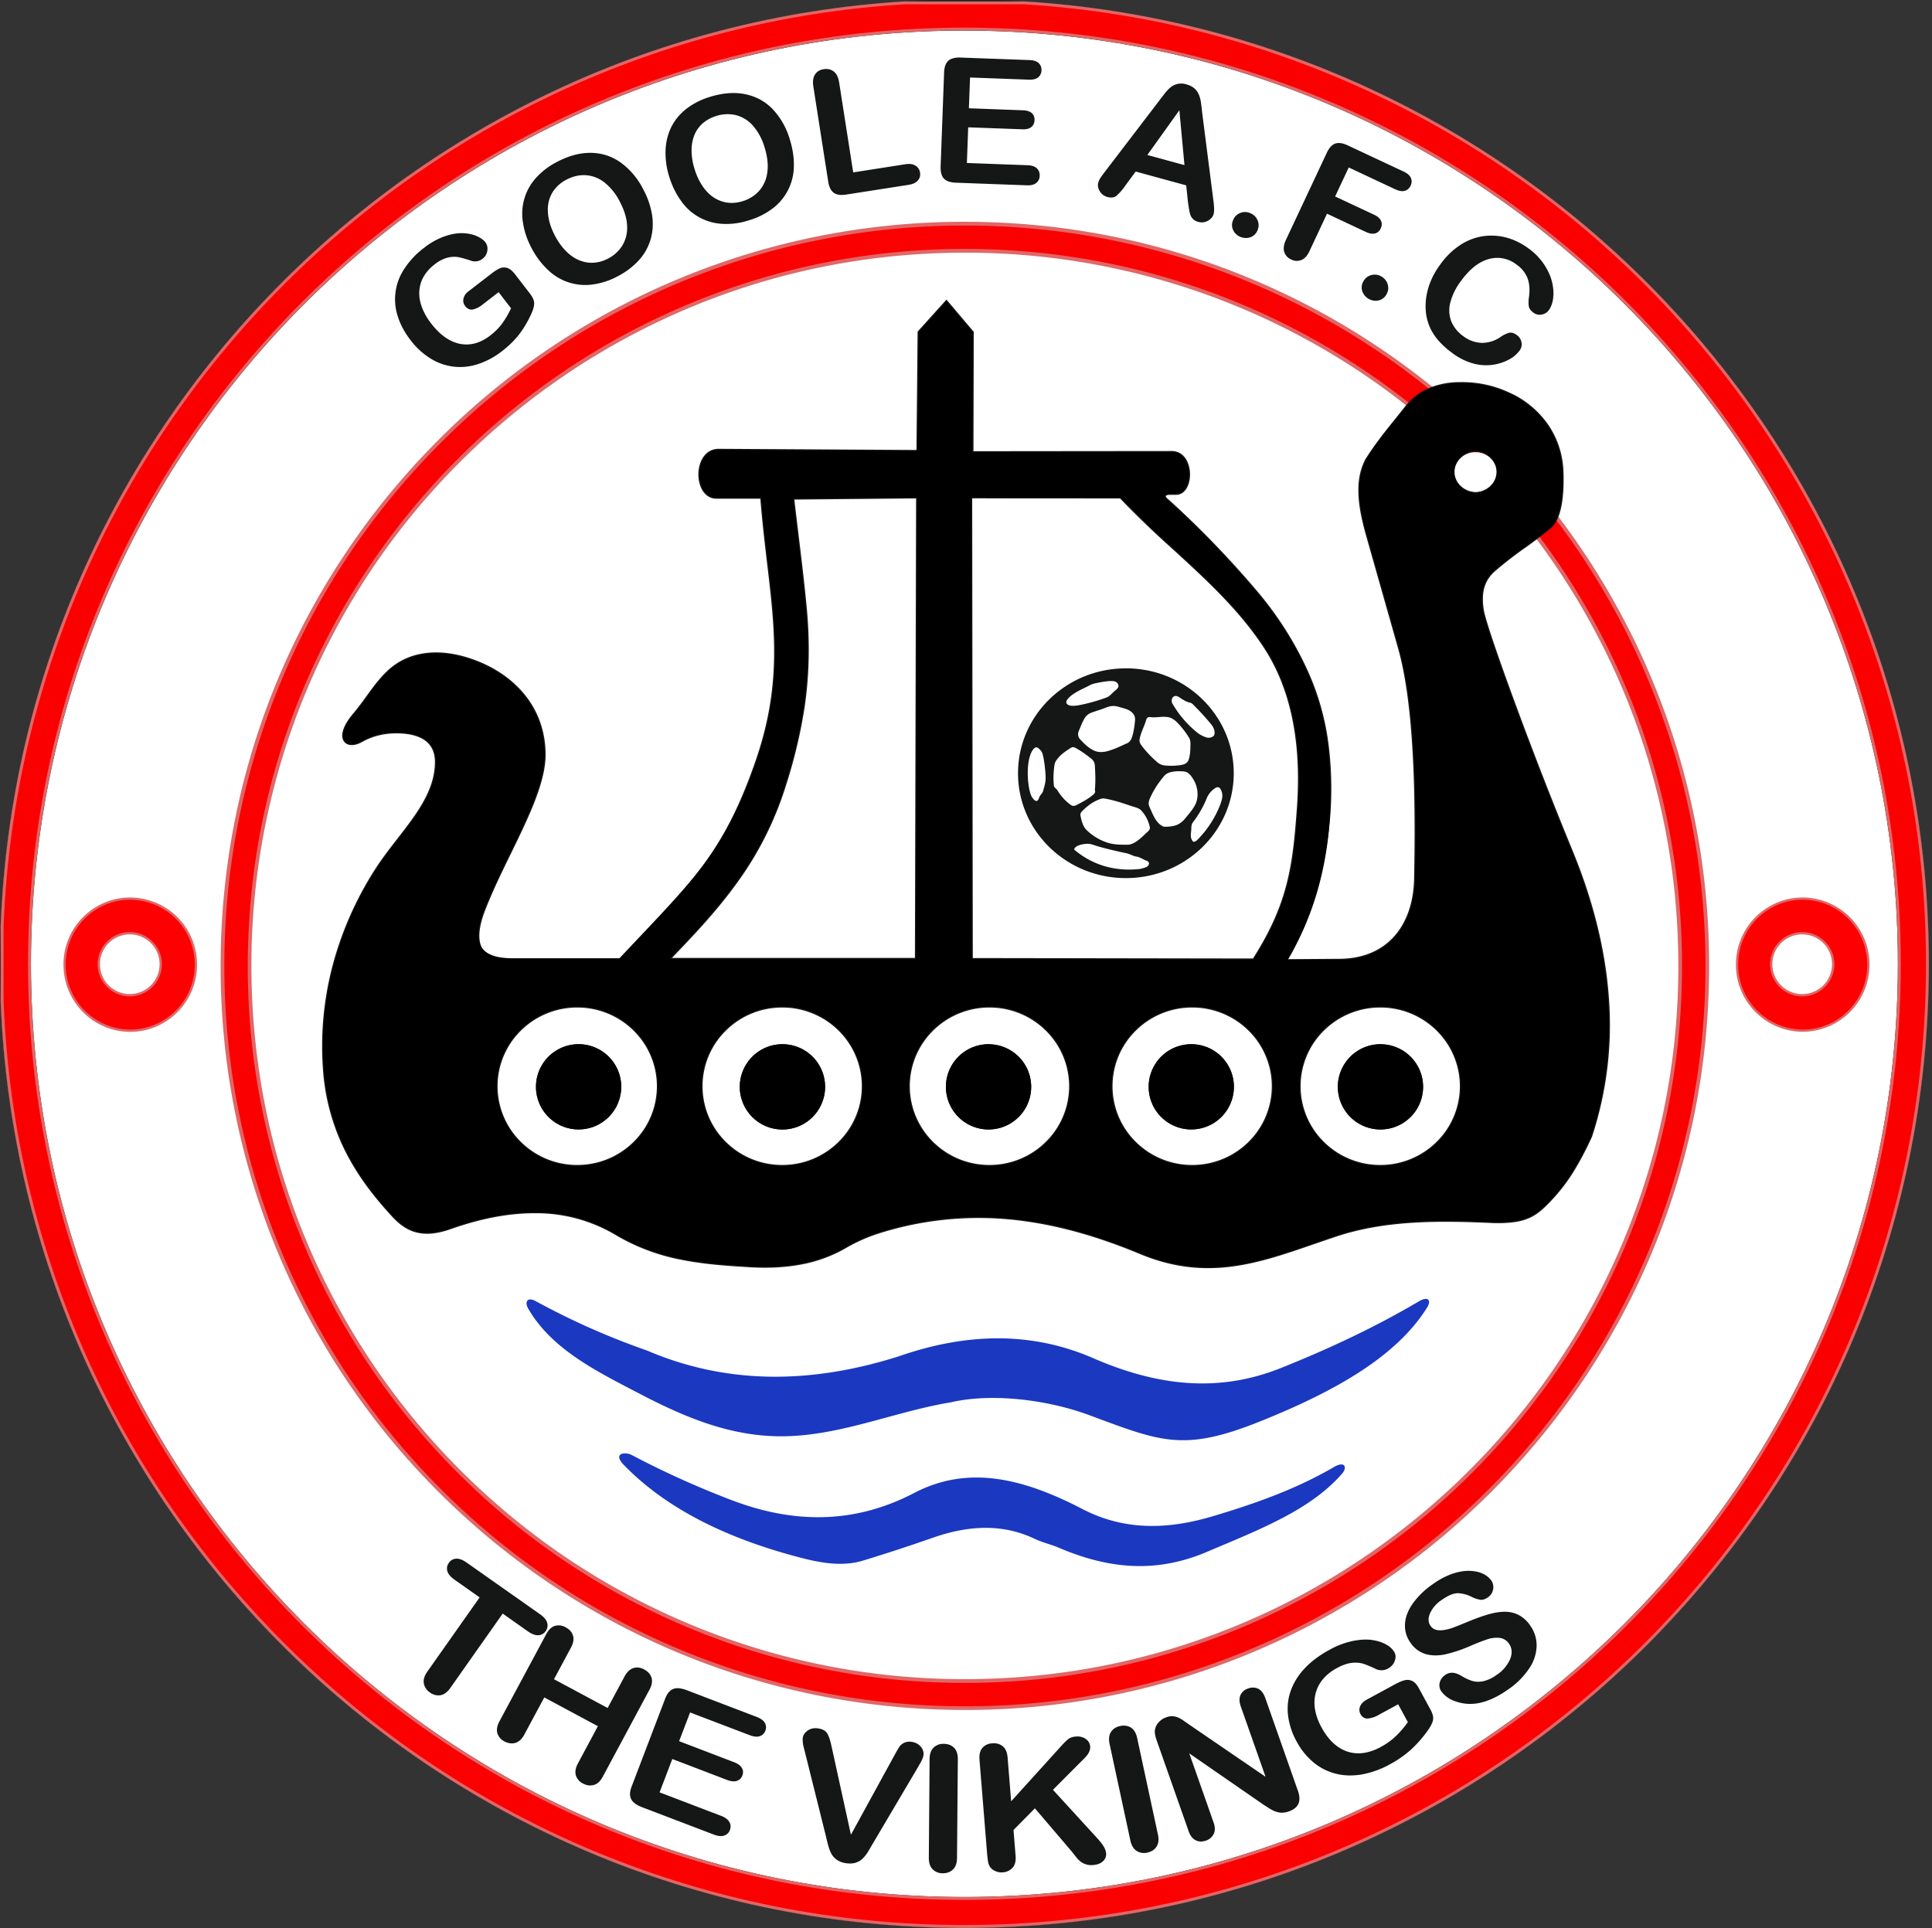
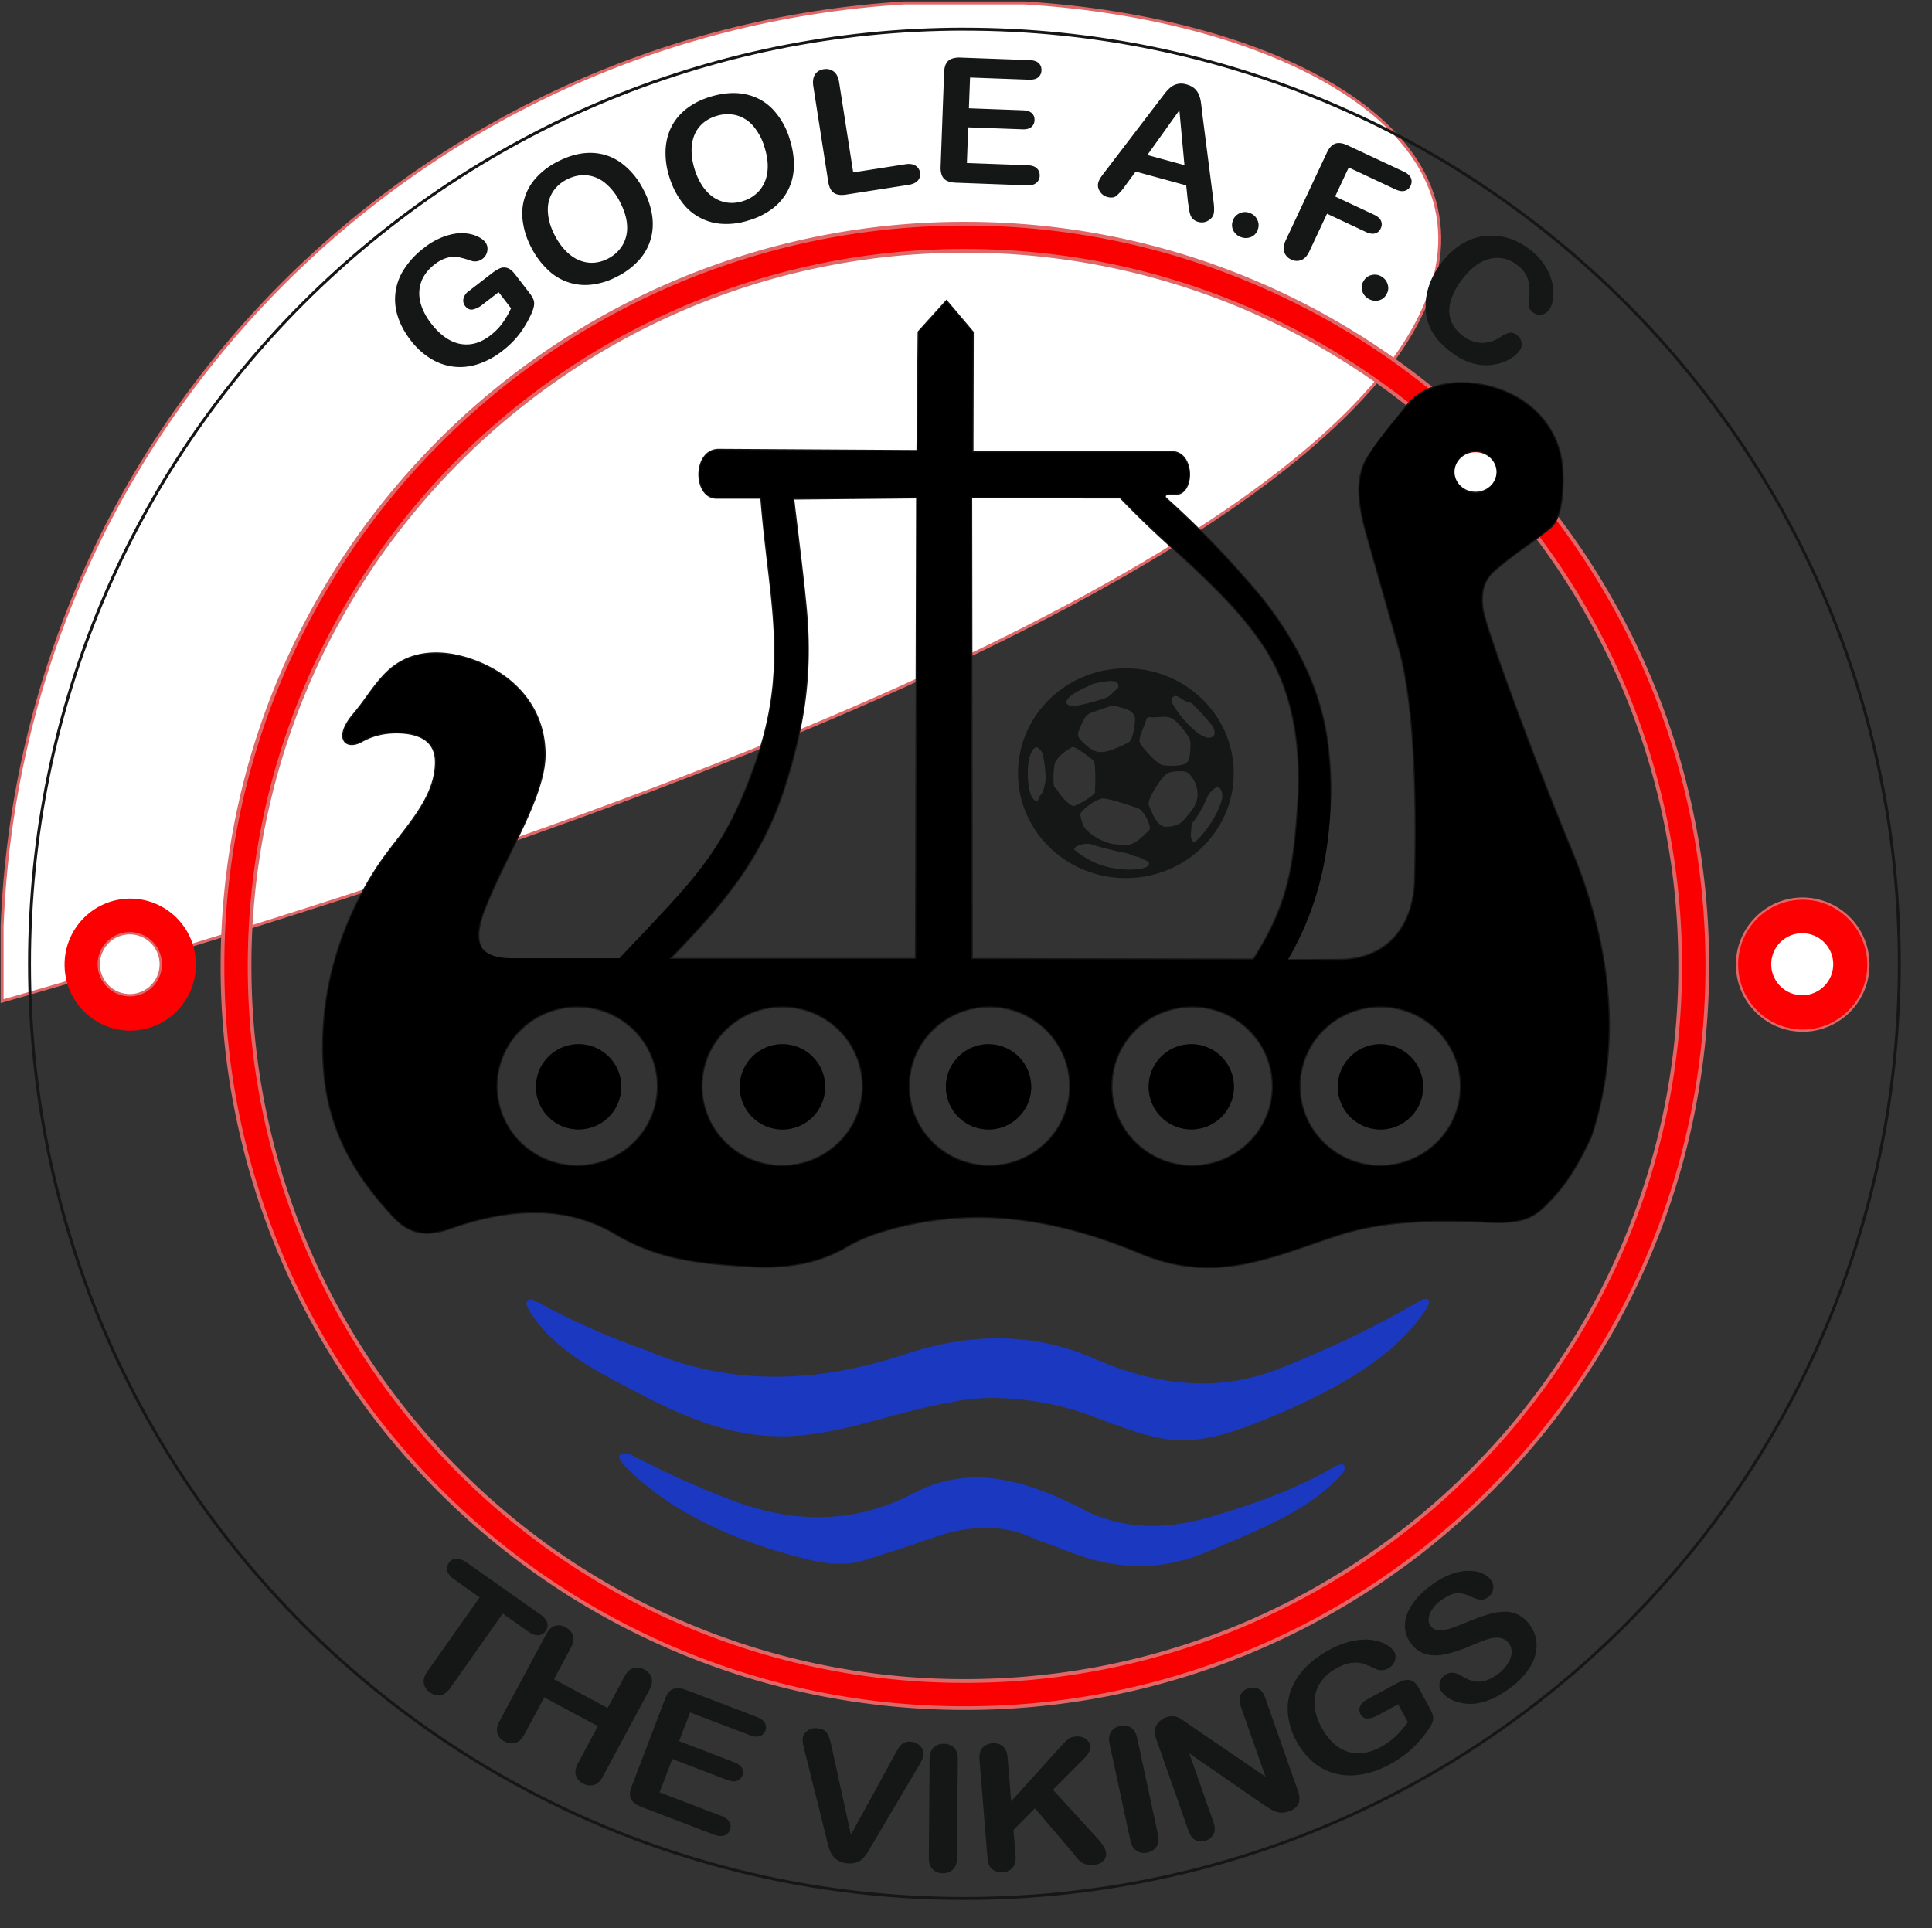
<svg xmlns="http://www.w3.org/2000/svg" width="501" height="500" fill="none">
  <rect width="100%" height="100%" fill="#333333" stroke="none" />
-   <path fill="#fff" fill-rule="evenodd" stroke="#E06767" stroke-width=".76" d="M234.58.75C107.08 8.56 5.45 112.02.55 240.25v19.38c5.1 133.4 114.87 239.98 249.54 239.98 137.91 0 249.72-111.78 249.72-249.67C499.8 117.26 396.29 8.76 265.6.75h-31.02Z" clip-rule="evenodd" />
+   <path fill="#fff" fill-rule="evenodd" stroke="#E06767" stroke-width=".76" d="M234.58.75C107.08 8.56 5.45 112.02.55 240.25v19.38C499.8 117.26 396.29 8.76 265.6.75h-31.02Z" clip-rule="evenodd" />
  <path fill="#151616" fill-rule="evenodd" d="m133.55 71.12 3.8 4.92c.5.66.84 1.23 1.01 1.72.17.5.2 1.04.09 1.63-.11.6-.33 1.25-.66 1.97a27.82 27.82 0 0 1-3.2 5.4 24.54 24.54 0 0 1-4.4 4.3 20.5 20.5 0 0 1-6.25 3.37c-2.15.69-4.25.9-6.33.65a14.58 14.58 0 0 1-5.95-2.1 19.21 19.21 0 0 1-5.22-4.8c-1.54-2-2.64-4.06-3.31-6.2a14.24 14.24 0 0 1 1.75-12.32 21.55 21.55 0 0 1 5.1-5.4 18.5 18.5 0 0 1 5.26-2.95c1.73-.6 3.3-.88 4.69-.84 1.39.04 2.6.29 3.65.74 1.03.45 1.79.98 2.26 1.59.5.65.67 1.4.53 2.25a3.17 3.17 0 0 1-1.26 2.08 3.13 3.13 0 0 1-2.77.55 27.8 27.8 0 0 0-3.43-.99 7 7 0 0 0-2.85.13 9.06 9.06 0 0 0-3.38 1.77 10.65 10.65 0 0 0-2.84 3.18 8.58 8.58 0 0 0-1.1 3.73c-.09 1.32.13 2.7.65 4.13a16.02 16.02 0 0 0 2.39 4.23c2.32 3.01 4.83 4.78 7.5 5.31 2.68.52 5.3-.2 7.84-2.16 1.24-.95 2.29-2 3.13-3.16.84-1.16 1.6-2.46 2.27-3.9l-3.22-4.18-4.15 3.2a5.9 5.9 0 0 1-2.6 1.3c-.74.11-1.38-.2-1.92-.9a2.26 2.26 0 0 1-.45-1.91 3.2 3.2 0 0 1 1.3-1.9l6.08-4.7c.75-.57 1.44-1 2.05-1.27a2.7 2.7 0 0 1 1.92-.1c.66.2 1.33.74 2.02 1.63ZM144.44 41.99c3.07-1.62 6.02-2.4 8.85-2.35 2.84.05 5.4.9 7.7 2.53a19.4 19.4 0 0 1 5.83 6.96 21.11 21.11 0 0 1 2.26 6.54c.34 2.15.24 4.2-.3 6.19a13.8 13.8 0 0 1-2.95 5.45 19.14 19.14 0 0 1-5.63 4.32 18.73 18.73 0 0 1-6.79 2.18 13.88 13.88 0 0 1-11.47-3.96 21.08 21.08 0 0 1-4.1-5.52c-1.17-2.21-1.9-4.4-2.22-6.6a13.81 13.81 0 0 1 3.32-11.54 18.78 18.78 0 0 1 5.5-4.2Zm16.29 10.3a14.99 14.99 0 0 0-3.93-4.93 8.73 8.73 0 0 0-4.84-1.92c-1.7-.11-3.41.28-5.09 1.16a9.36 9.36 0 0 0-2.97 2.4 8.24 8.24 0 0 0-1.61 3.3c-.3 1.21-.3 2.59-.05 4.11.26 1.53.82 3.1 1.67 4.72.86 1.64 1.85 3 2.97 4.1 1.12 1.1 2.29 1.88 3.53 2.34 1.22.47 2.45.65 3.68.55a9.23 9.23 0 0 0 3.64-1.09 9.35 9.35 0 0 0 3.64-3.34 8.83 8.83 0 0 0 1.25-5.06c-.06-1.95-.7-4.07-1.9-6.35ZM184.16 25.1c3.32-1.01 6.36-1.24 9.14-.66 2.77.57 5.14 1.87 7.1 3.9a19.39 19.39 0 0 1 4.44 7.91c.74 2.4 1.08 4.69 1.02 6.85a13.87 13.87 0 0 1-5.34 10.84 19.08 19.08 0 0 1-6.34 3.2 18.7 18.7 0 0 1-7.07.9 13.86 13.86 0 0 1-10.54-6.01c-1.3-1.8-2.3-3.86-3.02-6.19a20.52 20.52 0 0 1-.96-6.88c.1-2.2.59-4.21 1.5-6.03.9-1.8 2.2-3.37 3.89-4.7a18.69 18.69 0 0 1 6.18-3.12Zm14.11 13.13a14.93 14.93 0 0 0-2.95-5.56 8.77 8.77 0 0 0-4.4-2.79 9.52 9.52 0 0 0-5.22.21c-1.29.4-2.4 1-3.36 1.8a8.24 8.24 0 0 0-2.2 2.95 10.4 10.4 0 0 0-.8 4.04c-.02 1.55.23 3.2.77 4.94a16.45 16.45 0 0 0 2.16 4.58c.9 1.28 1.91 2.27 3.04 2.95a8.39 8.39 0 0 0 3.51 1.22c1.24.14 2.49 0 3.78-.4a9.38 9.38 0 0 0 4.2-2.61 8.85 8.85 0 0 0 2.16-4.75c.3-1.93.07-4.12-.69-6.58ZM217.6 21.35l3.65 23.36 13.56-2.12c1.07-.17 1.95-.04 2.6.37a2.52 2.52 0 0 1 1.17 1.8c.12.78-.06 1.47-.55 2.04-.5.58-1.3.95-2.38 1.13l-16.16 2.52c-1.45.23-2.55.08-3.28-.45-.74-.53-1.22-1.5-1.44-2.9l-3.86-24.7c-.2-1.3-.05-2.34.45-3.1.5-.75 1.25-1.2 2.24-1.36 1-.15 1.87.04 2.6.6.72.54 1.19 1.49 1.4 2.81ZM266.79 20.66l-15.24-.56-.3 7.98 14.04.52c1.03.04 1.8.3 2.29.75.5.47.72 1.08.69 1.81-.02.73-.3 1.33-.81 1.77-.52.44-1.3.65-2.35.6l-14.04-.51-.34 9.25 15.76.58c1.07.04 1.86.31 2.38.8.53.5.77 1.16.74 1.95a2.36 2.36 0 0 1-.89 1.84c-.54.45-1.36.66-2.42.62l-18.38-.68c-1.48-.05-2.52-.4-3.14-1.06-.62-.66-.91-1.7-.86-3.11l.9-24.4c.04-.95.2-1.72.52-2.3.31-.6.78-1.01 1.4-1.26a5.84 5.84 0 0 1 2.38-.32l17.86.65c1.08.04 1.87.31 2.38.79.5.49.74 1.11.71 1.86a2.4 2.4 0 0 1-.85 1.83c-.54.44-1.35.64-2.43.6ZM308.06 52.43l-.46-4.36-13.1-3.58-2.64 3.58a14.28 14.28 0 0 1-2.4 2.76c-.58.43-1.35.51-2.32.25a3.24 3.24 0 0 1-1.94-1.47c-.47-.76-.6-1.5-.4-2.24.12-.43.32-.86.58-1.27.28-.42.69-.98 1.25-1.7l13.81-18.08 1.43-1.87c.55-.73 1.1-1.31 1.61-1.75a4.41 4.41 0 0 1 4.23-.8c.9.25 1.62.63 2.14 1.13.51.5.88 1.07 1.11 1.7.24.62.4 1.28.48 1.95.1.68.2 1.58.32 2.7l2.88 22.5c.24 1.72.26 2.93.07 3.63-.2.72-.69 1.3-1.47 1.74-.8.44-1.63.53-2.51.29a3.1 3.1 0 0 1-1.25-.63c-.31-.28-.55-.6-.72-.98-.16-.37-.3-.92-.41-1.62l-.29-1.88Zm-10.54-12.24 9.63 2.63-1.32-14.23-8.3 11.6ZM321.82 61.5a3.6 3.6 0 0 1-1.98-1.68 3.1 3.1 0 0 1-.1-2.68c.31-.86.89-1.46 1.73-1.85a3.28 3.28 0 0 1 2.6-.07c.9.33 1.56.91 1.97 1.75.4.83.45 1.68.13 2.55a3.11 3.11 0 0 1-1.8 1.96c-.84.32-1.7.33-2.55.01ZM361.83 49.1l-12.08-5.67-3.53 7.52 10.1 4.73c.93.44 1.54.97 1.8 1.59.27.63.25 1.28-.07 1.96-.32.69-.8 1.12-1.46 1.3-.67.18-1.46.06-2.37-.37l-10.1-4.74-4.54 9.68c-.57 1.24-1.29 2.01-2.14 2.34a3.2 3.2 0 0 1-2.61-.14 3.24 3.24 0 0 1-1.8-1.94c-.28-.87-.14-1.92.42-3.13l10.62-22.62c.4-.86.86-1.5 1.37-1.91a2.65 2.65 0 0 1 1.79-.61c.67.01 1.44.22 2.3.63l14.45 6.77c.98.46 1.6 1.01 1.88 1.65.28.65.26 1.32-.06 2-.33.7-.83 1.14-1.5 1.34-.67.2-1.5.07-2.47-.39ZM354.94 77.52a3.6 3.6 0 0 1-1.67-1.98 3.1 3.1 0 0 1 .33-2.66 3.17 3.17 0 0 1 2-1.54 3.3 3.3 0 0 1 2.6.35 3.43 3.43 0 0 1 1.65 2.05c.27.9.17 1.74-.29 2.54a3.13 3.13 0 0 1-2.1 1.64c-.88.18-1.72.05-2.52-.4ZM394.04 90.94a8.36 8.36 0 0 1-2.62 2.24 12.61 12.61 0 0 1-9.23 1.13 16.08 16.08 0 0 1-5.57-2.75 21.9 21.9 0 0 1-3.6-3.23 13.9 13.9 0 0 1-2.27-3.55 13.26 13.26 0 0 1-1.02-4.1c-.1-1.35-.04-2.7.2-4.1.25-1.38.67-2.75 1.26-4.09.6-1.34 1.38-2.66 2.33-3.95a19.59 19.59 0 0 1 5.1-4.97 14.88 14.88 0 0 1 5.85-2.3c2.05-.3 4.08-.2 6.12.33 2.03.55 3.95 1.48 5.73 2.79a16.02 16.02 0 0 1 4.9 5.54 13.04 13.04 0 0 1 1.62 6c0 1.9-.4 3.42-1.22 4.52-.45.62-1.06.98-1.85 1.13a2.62 2.62 0 0 1-2.1-.48c-.7-.51-1.1-1.06-1.22-1.63a8.3 8.3 0 0 1 .05-2.52c.24-1.83.12-3.4-.37-4.76a7.8 7.8 0 0 0-2.86-3.57 8.08 8.08 0 0 0-7.17-1.45c-2.55.69-4.94 2.55-7.17 5.6a15.84 15.84 0 0 0-2.85 5.73 7.97 7.97 0 0 0 .27 4.86 8.8 8.8 0 0 0 3.06 3.78 8.4 8.4 0 0 0 4.8 1.78 8.5 8.5 0 0 0 4.91-1.53 7.01 7.01 0 0 1 2.1-1.05c.66-.19 1.38 0 2.13.56a2.9 2.9 0 0 1 1.2 1.89c.14.78-.03 1.5-.51 2.15ZM194.35 449.97l-15.4-5.87-2.84 7.45 14.17 5.42c1.05.4 1.74.9 2.1 1.52.35.6.4 1.26.13 1.95a2.26 2.26 0 0 1-1.4 1.4c-.67.23-1.54.15-2.6-.25l-14.17-5.42-3.3 8.65 15.92 6.08c1.07.4 1.8.94 2.17 1.6.38.65.43 1.35.14 2.1-.27.71-.77 1.2-1.49 1.43-.71.24-1.61.15-2.68-.26l-18.57-7.09c-1.48-.56-2.44-1.27-2.86-2.1-.43-.85-.4-1.94.12-3.26l8.7-22.81c.34-.89.77-1.55 1.27-2 .5-.44 1.12-.68 1.83-.7.72-.01 1.56.16 2.53.53l18.04 6.89c1.09.41 1.81.94 2.18 1.57.35.64.4 1.31.14 2.01-.28.73-.77 1.2-1.46 1.44-.69.23-1.58.14-2.67-.28ZM148.06 427.28l-4.4 8.2 13.91 7.46 4.4-8.2c.63-1.16 1.4-1.88 2.3-2.15.9-.28 1.83-.16 2.78.36.96.51 1.6 1.22 1.89 2.12.29.9.12 1.94-.52 3.13l-12.1 22.54c-.63 1.18-1.4 1.9-2.33 2.16-.92.26-1.86.14-2.81-.37a3.54 3.54 0 0 1-1.85-2.13c-.26-.91-.08-1.94.55-3.11l5.16-9.63-13.9-7.46-5.17 9.62c-.63 1.19-1.41 1.9-2.33 2.17-.92.26-1.87.13-2.82-.38a3.52 3.52 0 0 1-1.85-2.14c-.25-.9-.07-1.93.56-3.1l12.1-22.54c.62-1.18 1.38-1.9 2.26-2.18a3.51 3.51 0 0 1 2.8.38c.97.51 1.6 1.22 1.89 2.12.29.9.12 1.95-.52 3.13ZM136.88 423.06l-6.52-4.6-13.58 19.28c-.78 1.11-1.64 1.74-2.57 1.89a3.57 3.57 0 0 1-2.7-.7 3.65 3.65 0 0 1-1.6-2.35c-.17-.93.11-1.95.89-3.05l13.58-19.27-6.52-4.6c-1.03-.72-1.64-1.46-1.85-2.2-.21-.76-.09-1.48.38-2.14a2.4 2.4 0 0 1 1.93-1.1c.8-.03 1.69.3 2.67 1l19.03 13.39c1.03.73 1.65 1.47 1.87 2.24.21.77.09 1.49-.38 2.15a2.42 2.42 0 0 1-1.9 1.07c-.8.05-1.7-.29-2.73-1.01ZM396.82 421.57a8.84 8.84 0 0 1 1.65 5.3 10.9 10.9 0 0 1-1.94 5.84 20.3 20.3 0 0 1-5.55 5.5c-2.92 2.05-5.68 3.24-8.27 3.58-1.84.23-3.6.03-5.27-.57a7.38 7.38 0 0 1-3.69-2.6 2.72 2.72 0 0 1-.42-2.2 3.3 3.3 0 0 1 1.44-2.04 2.92 2.92 0 0 1 1.98-.57c.69.05 1.44.33 2.26.83.96.58 1.87 1 2.7 1.26.84.27 1.78.31 2.83.12a9.26 9.26 0 0 0 3.52-1.63 9.39 9.39 0 0 0 3.55-4.14c.58-1.52.5-2.84-.29-3.96a3.37 3.37 0 0 0-2.4-1.52 7.27 7.27 0 0 0-3.21.36c-1.15.37-2.64.95-4.45 1.73a36.69 36.69 0 0 1-6.43 2.16c-1.85.4-3.56.38-5.13-.06a7.21 7.21 0 0 1-3.96-2.98 7.48 7.48 0 0 1-1.4-4.84c.1-1.75.77-3.52 2.03-5.31a21.12 21.12 0 0 1 5.28-5.07 20 20 0 0 1 5.14-2.69c1.6-.51 3.08-.74 4.43-.69 1.34.06 2.47.32 3.4.78a5.59 5.59 0 0 1 2.11 1.73 3 3 0 0 1 .46 2.27c-.15.86-.6 1.56-1.35 2.09-.7.48-1.32.69-1.9.63a7.68 7.68 0 0 1-2.2-.7 8.6 8.6 0 0 0-3.6-1c-1.15-.04-2.55.53-4.22 1.7a8.3 8.3 0 0 0-3.1 3.53c-.52 1.28-.49 2.34.12 3.2.37.54.85.89 1.45 1.05.59.16 1.27.18 2.03.06.76-.12 1.48-.3 2.18-.54.68-.25 1.8-.69 3.34-1.32 1.92-.81 3.7-1.49 5.35-2 1.64-.52 3.15-.82 4.53-.87a8 8 0 0 1 3.82.74 8.27 8.27 0 0 1 3.18 2.84ZM367.94 437.82l2.97 5.47c.4.73.63 1.35.71 1.87.08.52 0 1.07-.24 1.65-.24.58-.6 1.22-1.09 1.9a31.58 31.58 0 0 1-4.42 5.05 28.3 28.3 0 0 1-5.45 3.79 23.65 23.65 0 0 1-7.21 2.61c-2.38.41-4.61.37-6.73-.16a14.55 14.55 0 0 1-5.79-2.89 18.13 18.13 0 0 1-4.47-5.51 18.63 18.63 0 0 1-2.2-6.69c-.27-2.24-.04-4.39.7-6.46a16.44 16.44 0 0 1 3.6-5.77c1.68-1.8 3.81-3.4 6.41-4.81a21.53 21.53 0 0 1 6.08-2.31c1.93-.38 3.62-.47 5.06-.24 1.45.22 2.66.62 3.66 1.21a5.31 5.31 0 0 1 2.04 1.9c.4.72.42 1.5.1 2.34-.31.84-.9 1.48-1.73 1.94a3.52 3.52 0 0 1-3 .2 27.5 27.5 0 0 0-3.39-1.44 7.52 7.52 0 0 0-3-.23c-1.14.12-2.43.57-3.87 1.35a12.2 12.2 0 0 0-3.6 2.86 9.27 9.27 0 0 0-1.9 3.63 10 10 0 0 0-.16 4.25c.25 1.51.8 3.04 1.63 4.58 1.82 3.35 4.08 5.45 6.77 6.34 2.68.87 5.56.47 8.6-1.18 1.5-.8 2.8-1.74 3.91-2.8a25.45 25.45 0 0 0 3.15-3.66l-2.51-4.63-4.97 2.7a6.8 6.8 0 0 1-2.99 1c-.8 0-1.4-.39-1.82-1.17a2.24 2.24 0 0 1-.09-1.99c.29-.7.87-1.28 1.75-1.76l7.3-3.96c.9-.49 1.68-.83 2.39-1.03.7-.19 1.37-.14 2.01.14.66.29 1.25.92 1.79 1.91ZM308.57 447.38l19.61 13.4-6.42-18.23c-.41-1.18-.44-2.17-.08-2.96a3.19 3.19 0 0 1 1.97-1.7 3.28 3.28 0 0 1 2.65.07c.77.39 1.38 1.18 1.8 2.37l8.47 24.08c.95 2.69.18 4.46-2.3 5.33-.61.22-1.2.34-1.75.35-.55.02-1.1-.08-1.66-.27-.56-.2-1.1-.46-1.64-.8l-1.61-1.03-19.21-13.28 6.31 17.93c.41 1.17.42 2.16.03 2.97a3.4 3.4 0 0 1-2.01 1.72c-.98.34-1.87.31-2.67-.08-.8-.4-1.42-1.18-1.82-2.34l-8.31-23.62c-.36-1-.5-1.84-.46-2.5a3.7 3.7 0 0 1 .92-2.05 4.64 4.64 0 0 1 2-1.37 4.05 4.05 0 0 1 3.11.04c.44.19.92.46 1.44.83l1.63 1.14ZM293.12 477.29l-5.38-25c-.28-1.3-.16-2.35.36-3.14s1.3-1.3 2.34-1.53c1.07-.23 2.01-.1 2.82.4.8.5 1.35 1.41 1.63 2.73l5.38 25c.29 1.32.16 2.37-.37 3.16-.52.8-1.32 1.3-2.4 1.54a3.54 3.54 0 0 1-2.74-.44c-.81-.52-1.36-1.42-1.64-2.72ZM261.29 455.79l.92 11.35 13.22-14.6c.64-.7 1.19-1.22 1.64-1.57.46-.35 1.1-.56 1.89-.62a3.8 3.8 0 0 1 2.6.62c.7.5 1.07 1.14 1.14 1.94.08.96-.39 1.95-1.41 2.98l-8.24 8.27 11.27 12.32c.8.86 1.4 1.61 1.82 2.27.41.65.64 1.3.7 1.96a2.4 2.4 0 0 1-.8 1.95c-.59.58-1.42.91-2.5 1a4.64 4.64 0 0 1-2.53-.4 5.16 5.16 0 0 1-1.74-1.41 84.3 84.3 0 0 1-1.33-1.67l-9.57-11.22-5.55 5.62.54 6.7c.11 1.35-.15 2.38-.79 3.1a3.7 3.7 0 0 1-2.56 1.19 3.89 3.89 0 0 1-1.83-.3c-.6-.25-1.07-.6-1.43-1.09a3.6 3.6 0 0 1-.53-1.4c-.1-.53-.18-1.32-.27-2.35L254 456.37c-.1-1.33.13-2.34.73-3.05a3.53 3.53 0 0 1 2.56-1.21c1.1-.1 2 .16 2.74.76.73.6 1.15 1.58 1.26 2.92ZM240.86 481.76l.2-25.57c.02-1.33.36-2.32 1.04-2.98a3.55 3.55 0 0 1 2.62-.97c1.1 0 1.98.33 2.66 1 .68.66 1.01 1.66 1 3l-.21 25.58c-.01 1.35-.36 2.35-1.05 3-.68.67-1.58.99-2.67.98a3.54 3.54 0 0 1-2.6-1.03c-.66-.67-1-1.67-.99-3ZM215.68 453.1l4.98 22.71 11.24-20.52a34.5 34.5 0 0 1 1.3-2.25c.27-.42.68-.77 1.21-1.05a3.38 3.38 0 0 1 2.08-.25c.61.08 1.17.31 1.66.66.48.35.85.78 1.08 1.29.23.5.32.98.25 1.45-.04.32-.15.66-.3 1.02-.14.36-.33.7-.51 1.04-.2.34-.41.69-.6 1.05L226.4 478l-1.27 2.16a9.54 9.54 0 0 1-1.34 1.75c-.48.5-1.08.86-1.81 1.12-.72.25-1.57.3-2.55.17a5.45 5.45 0 0 1-2.4-.88 4.6 4.6 0 0 1-1.44-1.58 9.98 9.98 0 0 1-.8-2.09c-.21-.75-.41-1.56-.6-2.4l-5.5-22.05-.3-1.18a7.49 7.49 0 0 1-.22-2.34c.11-.74.54-1.37 1.3-1.9.75-.51 1.63-.7 2.63-.55 1.24.17 2.06.64 2.47 1.4.42.75.79 1.9 1.1 3.47ZM291.96 173.33c-15.45 0-27.97 12.17-27.97 27.2 0 15.01 12.52 27.19 27.97 27.19s27.97-12.18 27.97-27.2-12.52-27.2-27.97-27.2Zm-23.91 20.88c.7-.81 1.25-.19 1.74.32.48.52.64 1.04.89 2.46s.53 3.98.46 5.14c-.07 1.15-.4 2.1-.62 2.9-.2.79-.79 1.1-1 1.7-.21.58-.63 1.86-1.86.07s-1.95-9.9.38-12.6Zm9.34-11.27c-.49-.1-1.34-.6-.56-1.6 1.31-1.65 3.8-2.59 5.8-3.64.61-.33 1.32-.49 2-.62 1.25-.23 2.52-.5 3.8-.46 1.2.03 1.56.7 1.61 1.28.05.61-.95 1.21-1.39 1.65-.51.52-1.05 1.1-1.74 1.35a46.71 46.71 0 0 1-5.63 1.67c-1.2.27-2.7.65-3.89.38Zm5.35 1.99c1.44-.56 2.63-.85 4.1-1.44 1.25-.5 2.22-.51 3.33-.16 1.18.39 2.56.52 3.56 1.63.51.57.65 1.12.6 1.87-.11 1.43-.38 3.26-.86 4.54-.24.66-.69 1.16-1.09 1.33-1.93.86-3.07 1.48-5.07 2.07-.58.17-2.17.5-3.42-.04-1.55-.67-2.53-1.67-3.77-2.97a1.97 1.97 0 0 1-.38-2.17c.44-1.03.77-1.96 1.33-3a3.6 3.6 0 0 1 1.67-1.66Zm-9 12.55c.96-1.55 2.32-2.53 4-3.56.4-.24.7-.21 1.24.08 1.44.8 2.69 1.72 3.94 2.7a2.4 2.4 0 0 1 1 1.86c.1 1.9.22 3.9 0 6.26-.02.21.34.61-.38 1.23-1.38 1.17-2.79 1.89-4.18 2.63-.71.38-1.17.46-1.78 0a12.89 12.89 0 0 1-3.36-3.7c-.22-.41-.87-.74-.92-1.19-.2-1.74-.12-3.16.06-4.87.07-.52.2-1.15.38-1.44Zm4.92 22.94c-.33-.27.36-.87.75-1.05a6.6 6.6 0 0 1 2.78-.54c.83.01 1.6.4 2.4.62 2.43.7 5.02 1.31 7.5 1.82.85.17 1.8.77 2.65.88.87.12 2 .89 2.4 1 1.2.33.98 1.38-.03 1.77-.48.18-1.17.4-1.68.45-6.11.65-11.95-.9-16.77-4.95Zm5.76-12.84c.7-.31 1.26-.6 2.01-.49 2.46.4 4.83 1.24 7.19 2.02.84.27 1.83.47 2.4 1.16a8.99 8.99 0 0 1 2.16 4.32c.1.73-.8 1.26-1.31 1.78-.78.77-1.62 1.52-2.56 2.09-.58.34-1.25.61-1.93.61-1.81 0-3.7 0-5.4-.61a13.85 13.85 0 0 1-5.26-3.25c-.95-.98-1.3-2.45-1.55-3.78-.1-.62.45-1.07.89-1.5.97-.93 2.13-1.8 3.37-2.35Zm19.03-7.3c1.13-.31 2.27-.3 3.4-.23.89.04 1.53.53 2.1 1.3.58.82 1.14 1.78 1.38 2.87a6.8 6.8 0 0 1-.15 3.94c-.63 1.53-1.76 2.78-2.86 4.1a5.5 5.5 0 0 1-2.02 1.62c-.86.37-1.93.52-3.24.53-.13 0-.65-.05-1.46-.77-1.1-.96-1.8-2.78-2.56-4.48-.35-.8-.1-1.58.24-2.31.98-2.16 2.23-4 3.63-5.64.34-.4.86-.75 1.54-.93Zm11.53 4.2c.84-.62 1.49-.43 1.9 1.08.29 1.1-.15 2.3-.55 3.36a26.52 26.52 0 0 1-5.18 8.2c-1.37 1.56-1.74 1.34-2.08.69-.46-.86-.2-1.77-.16-2.65.03-.62.01-1.34.39-1.84 1.3-1.7 2.63-3.8 3.7-6.48a5.69 5.69 0 0 1 1.98-2.36Zm-10.96-22.03c-.55-1 .2-2.73 1.86-1.58 1 .68 1.86 1.2 2.7 1.35.51.09.88.56 1.24.93a66.3 66.3 0 0 1 4.37 4.82c.36.46.64 1.02.73 1.59.07.45.08 1.05-.27 1.35a2 2 0 0 1-1.74.35 7.48 7.48 0 0 1-2.86-1.62 26.95 26.95 0 0 1-6.03-7.19Zm-6.83 4.35c.23-.77.56-.9 1.28-.81 1.49.16 3.01-.28 4.48 0 .82.15 1.57.65 2.17 1.23 1.22 1.2 2.29 2.6 3.2 4.06.3.49.4 1.12.39 1.7-.04 1.41-.03 2.89-.54 4.2-.23.6-.9 1-1.5 1.13-1.52.32-3.1.34-4.65.2a3.51 3.51 0 0 1-1.89-.82 28 28 0 0 1-3.86-4.02c-.4-.5-.86-1.14-.77-1.78.23-1.77 1.19-3.38 1.7-5.1ZM202.9 270.8a11.06 11.06 0 1 0 0 22.12 11.06 11.06 0 0 0 0-22.12ZM150.04 270.8a11.05 11.05 0 1 0 0 22.1 11.05 11.05 0 0 0 0-22.1ZM256.35 270.8a11.05 11.05 0 1 0 0 22.11 11.05 11.05 0 0 0 0-22.1ZM308.92 270.8a11.05 11.05 0 1 0 0 22.1 11.05 11.05 0 0 0 0-22.1ZM357.98 270.8a11.05 11.05 0 1 0 0 22.11 11.05 11.05 0 0 0 0-22.1Z" clip-rule="evenodd" />
  <path fill="#000" fill-rule="evenodd" d="M161.1 281.85a11.05 11.05 0 1 0-22.11 0 11.05 11.05 0 0 0 22.1 0ZM202.9 270.8a11.06 11.06 0 1 0 0 22.12 11.06 11.06 0 0 0 0-22.12ZM256.35 270.8a11.05 11.05 0 1 0 0 22.11 11.05 11.05 0 0 0 0-22.1ZM308.92 270.8a11.05 11.05 0 1 0 0 22.1 11.05 11.05 0 0 0 0-22.1ZM357.98 270.8a11.05 11.05 0 1 0 0 22.11 11.05 11.05 0 0 0 0-22.1Z" clip-rule="evenodd" />
  <path fill="#E06767" fill-rule="evenodd" d="M250.21 65.53c-51.09 0-97.34 20.7-130.81 54.17a184.37 184.37 0 0 0-54.2 130.8c0 51.07 20.71 97.31 54.2 130.79a184.44 184.44 0 0 0 130.81 54.17c51.1 0 97.34-20.7 130.82-54.17a184.39 184.39 0 0 0 54.19-130.8c0-51.07-20.71-97.31-54.19-130.79a184.45 184.45 0 0 0-130.82-54.17Zm-131.23 53.76a185.03 185.03 0 0 1 131.23-54.35c51.25 0 97.65 20.77 131.24 54.35a184.95 184.95 0 0 1 54.35 131.2c0 51.24-20.77 97.63-54.35 131.21a185.03 185.03 0 0 1-131.24 54.35 185.03 185.03 0 0 1-131.23-54.35 184.95 184.95 0 0 1-54.36-131.2c0-51.24 20.77-97.63 54.36-131.21ZM250.21 58.1a191.83 191.83 0 0 0-136.06 56.35A191.75 191.75 0 0 0 57.8 250.5a191.75 191.75 0 0 0 56.37 136.03 191.83 191.83 0 0 0 136.05 56.34 191.84 191.84 0 0 0 136.06-56.34 191.75 191.75 0 0 0 56.36-136.03 191.75 191.75 0 0 0-56.36-136.04 191.84 191.84 0 0 0-136.06-56.35Zm-136.47 55.94a192.42 192.42 0 0 1 136.47-56.52c53.3 0 101.55 21.6 136.48 56.52a192.34 192.34 0 0 1 56.52 136.44c0 53.3-21.6 101.53-56.52 136.45a192.42 192.42 0 0 1-136.48 56.52c-53.3 0-101.55-21.6-136.47-56.52A192.34 192.34 0 0 1 57.21 250.5c0-53.3 21.6-101.53 56.53-136.45Z" clip-rule="evenodd" />
  <path fill="#FA0001" fill-rule="evenodd" stroke="#E06767" stroke-width=".76" d="M64.63 250.5c0-51.24 20.77-97.63 54.35-131.21a185.03 185.03 0 0 1 131.24-54.35c51.24 0 97.64 20.77 131.23 54.35a184.95 184.95 0 0 1 54.35 131.2c0 51.24-20.77 97.63-54.35 131.21a185.03 185.03 0 0 1-131.23 54.35 185.03 185.03 0 0 1-131.24-54.35 184.96 184.96 0 0 1-54.35-131.2ZM250.22 58.12a191.83 191.83 0 0 0-136.06 56.34A191.76 191.76 0 0 0 57.8 250.5a191.75 191.75 0 0 0 56.36 136.03 191.83 191.83 0 0 0 136.06 56.35 191.84 191.84 0 0 0 136.05-56.35 191.75 191.75 0 0 0 56.36-136.03 191.75 191.75 0 0 0-56.36-136.04 191.84 191.84 0 0 0-136.05-56.34Z" clip-rule="evenodd" />
  <path fill="#000" fill-rule="evenodd" d="M125.43 236.27c5.38-14.18 15.89-29.82 15.76-40.8-.14-11.93-7.9-20.18-18.07-24-8.6-3.22-16.54-2.6-22.12 2.38-3.6 3.22-6.13 7.79-9.13 11.28-5.33 6.2-2.28 9.4 1.9 7.04a18.05 18.05 0 0 1 9.71-2.25c5.8.17 9.6 2.46 9.58 7.72-.03 10.56-9.62 18.51-15.79 28.3-10.89 17.3-14.4 35.08-13.26 51.12 1.15 16.38 8.33 27.95 17.92 38.32 3.83 4.14 7.95 5.55 14.98 3.07 14.22-5.02 29.54-6.41 42.82 1.57 11.25 6.75 22.93 7.64 34.62 8.34 9.56.57 17.88-.84 24.95-4.98 4.97-2.92 10.43-4.58 16.16-5.84 20.78-4.54 40.48-.82 60.27 7.42 19.37 8.07 33.9.98 51-4.64 12.7-4.16 26.65-4.08 40.8-3.4 8.23.1 10.63-1.63 14.45-5.66 4.3-4.53 7.24-9.36 10.59-16.58 7.73-23.33 5.54-48.5-5.26-74.48-8.4-20.22-22.15-57.03-22.87-62.2-.73-5.15.62-7.88 3.01-10.03 4.33-3.9 9.84-7.3 14.5-11.16 3.2-2.64 3.37-10.6 3.18-14.64-.46-9.42-5.9-16.09-12.98-19.69a29.47 29.47 0 0 0-13.58-3.11c-5.98.1-10.63 1.96-13.95 6.18-3.61 4.6-7.34 8.94-10.34 13.74-2.75 5.37-1.98 11.7.3 19.78l8.22 28.9c4.19 14.74 4.64 38.9 4.18 60.07-.26 11.63-6.72 20.81-19.63 20.9l-14.35.1c9.6-16.34 13.45-35.18 11.4-54.5-1.45-14.8-8.4-29.1-19.3-41.86a245.6 245.6 0 0 0-22.7-23.31c-.8-.72-.27-1.34 1.02-1.34H305c4.54-.06 4.63-10.85-1.23-10.78l-51.63.04.08-31.13-6.8-8.03-7.19 7.95-.3 30.9-51.63-.3c-6.51.06-6.42 12.33-.53 12.36h11.66c2.06 26.22 7.56 43.03-1.29 68.51-8.05 23.2-16.21 31.34-35.66 52.04l-27.65-.03c-8.88-.02-10.43-5.35-7.41-13.29Zm83.48-78.72c-.9-9.44-2.17-18.85-3.25-28.28l32.19-.3-.31 119.73h-63.98c11.93-12.4 23.7-24.84 29.98-45.11 3.92-12.66 7.23-26.45 5.37-46.04Zm43.06 91.2-.15-119.8 38.76.03c12.26 13.08 27.5 23.69 37.4 38.83 8.97 13.7 9.43 30.24 8.6 41.76-1.06 14.88-2.23 24.79-11.5 39.29l-73.1-.12Zm125.2-126.36a5.46 5.46 0 0 1 5.45-5.48 5.47 5.47 0 0 1 5.45 5.48 5.47 5.47 0 0 1-5.45 5.49c-3 0-5.44-2.46-5.44-5.49Zm-141.53 159.3c0-11.43 9.38-20.7 20.94-20.7a20.82 20.82 0 0 1 20.94 20.7c0 11.44-9.37 20.7-20.94 20.7-11.56 0-20.94-9.26-20.94-20.7Zm52.57 0c0-11.43 9.38-20.7 20.94-20.7s20.94 9.27 20.94 20.7c0 11.44-9.38 20.7-20.94 20.7s-20.94-9.26-20.94-20.7Zm48.77 0c0-11.43 9.38-20.7 20.94-20.7a20.82 20.82 0 0 1 20.94 20.7c0 11.44-9.38 20.7-20.94 20.7a20.82 20.82 0 0 1-20.94-20.7Zm-155.08 0c0-11.43 9.38-20.7 20.94-20.7a20.82 20.82 0 0 1 20.94 20.7c0 11.44-9.37 20.7-20.94 20.7a20.82 20.82 0 0 1-20.94-20.7Zm-53.15 0c0-11.43 9.37-20.7 20.94-20.7a20.82 20.82 0 0 1 20.94 20.7c0 11.44-9.38 20.7-20.94 20.7a20.82 20.82 0 0 1-20.94-20.7Z" clip-rule="evenodd" />
  <path fill="#151616" fill-rule="evenodd" d="M125.15 236.17c1.87-4.9 4.34-9.98 6.77-14.97 4.6-9.44 9.06-18.6 8.98-25.71a23.82 23.82 0 0 0-4.76-14.3c-3.22-4.28-7.84-7.46-13.11-9.44-4.32-1.62-8.46-2.26-12.22-1.85a16.84 16.84 0 0 0-9.6 4.17c-2.22 1.98-4.04 4.5-5.82 6.94a66.38 66.38 0 0 1-3.3 4.3c-1.92 2.26-2.73 4.08-2.77 5.36-.02.54.1.98.33 1.3.23.32.56.53.97.63.78.18 1.84-.02 3-.67 1.5-.84 3.04-1.44 4.68-1.82 1.63-.38 3.35-.53 5.19-.48 3.08.1 5.61.78 7.34 2.17 1.62 1.3 2.53 3.22 2.52 5.85-.02 7.54-4.82 13.72-9.82 20.16-2.08 2.68-4.2 5.4-6 8.29a88 88 0 0 0-10.81 24.73 81.5 81.5 0 0 0-2.42 26.22 55.04 55.04 0 0 0 5.76 21.3c3.13 6.2 7.3 11.67 12.09 16.84 1.88 2.02 3.81 3.38 6.14 3.93 2.33.54 5.06.28 8.52-.94 7.14-2.52 14.56-4.13 21.86-4.1a40.7 40.7 0 0 1 21.22 5.7 52.35 52.35 0 0 0 17.05 6.4c5.77 1.15 11.6 1.54 17.43 1.9 4.76.28 9.2.07 13.34-.72 4.12-.8 7.94-2.18 11.45-4.23a43.56 43.56 0 0 1 7.84-3.56 73.13 73.13 0 0 1 8.4-2.3 86.08 86.08 0 0 1 30.61-1.1c10.02 1.4 19.92 4.4 29.83 8.52 16.89 7.03 30.1 2.47 44.58-2.52 2.06-.72 4.16-1.44 6.22-2.12 6.37-2.09 13.06-3.11 19.93-3.53 6.86-.42 13.9-.23 20.98.12 4.06.05 6.68-.36 8.74-1.26 2.06-.9 3.59-2.33 5.48-4.32a45.83 45.83 0 0 0 5.62-7.23 81.03 81.03 0 0 0 4.9-9.26 92.02 92.02 0 0 0 4.34-35.69c-.89-12.55-4.14-25.46-9.59-38.56-4.4-10.6-10.28-25.77-14.97-38.54-4.27-11.6-7.57-21.25-7.92-23.73-.37-2.62-.2-4.64.35-6.28a9.42 9.42 0 0 1 2.76-4.02 98.47 98.47 0 0 1 8.03-6.24c2.2-1.6 4.43-3.22 6.48-4.92 1.24-1.03 2.01-2.92 2.48-5.06.69-3.2.7-6.96.59-9.34a22.3 22.3 0 0 0-3.63-11.4 23.84 23.84 0 0 0-10.84-8.8c-.54-.22-1.06-.44-1.57-.63a29.19 29.19 0 0 0-10.23-1.7 20.4 20.4 0 0 0-7.85 1.52 14.82 14.82 0 0 0-5.87 4.56l-2.47 3.1c-2.8 3.48-5.54 6.9-7.85 10.6a17.08 17.08 0 0 0-1.7 8.72c.14 3.23.9 6.81 2.05 10.84l8.2 28.9c2.1 7.4 3.27 17.14 3.84 27.68.58 10.53.58 21.88.35 32.47-.13 6.15-1.99 11.63-5.6 15.48-3.3 3.52-8.07 5.66-14.32 5.7l-14.35.1h-.5l.25-.44a86.03 86.03 0 0 0 10.02-25.95 91.3 91.3 0 0 0 1.34-28.37 66.1 66.1 0 0 0-5.92-21.26 88.85 88.85 0 0 0-13.32-20.44 258.25 258.25 0 0 0-10.95-12.02 237.36 237.36 0 0 0-11.7-11.26c-.23-.2-.38-.41-.44-.6a.75.75 0 0 1 .04-.6c.08-.17.23-.3.43-.41.27-.15.67-.24 1.17-.24H305c1.42-.01 2.37-1.21 2.78-2.78a7.75 7.75 0 0 0-.11-4.25c-.57-1.78-1.84-3.2-3.88-3.16l-51.64.04h-.29v-.3l.08-31.02-6.52-7.7-6.89 7.63-.3 30.8-.01.28h-.28l-51.62-.3c-2.23.02-3.64 1.58-4.26 3.55a8.56 8.56 0 0 0-.02 4.95c.57 1.84 1.83 3.27 3.74 3.27h11.93l.02.27c.47 5.99 1.13 11.49 1.74 16.71 2.1 17.67 3.8 32.2-3.04 51.92-7.79 22.43-15.67 30.82-33.7 50l-2.02 2.15-.09.09h-.13l-27.65-.04c-1.97 0-3.6-.26-4.9-.75a6.3 6.3 0 0 1-3.2-2.5 7.15 7.15 0 0 1-1.01-3.92c0-1.89.5-4.08 1.42-6.5Zm7.3-14.72c-2.43 4.98-4.9 10.05-6.76 14.93-.89 2.36-1.38 4.49-1.38 6.3 0 1.41.3 2.63.92 3.62a5.74 5.74 0 0 0 2.91 2.25c1.24.47 2.8.72 4.7.72l27.53.04 1.94-2.06c17.97-19.12 25.82-27.48 33.57-49.79 6.8-19.59 5.1-34.06 3-51.66-.6-5.15-1.24-10.57-1.71-16.46h-11.4c-2.2-.02-3.65-1.61-4.29-3.69a9.06 9.06 0 0 1 .02-5.3c.7-2.2 2.28-3.93 4.82-3.96l51.33.3.3-30.6v-.11l.08-.08 7.19-7.97.22-.24.21.25 6.8 8.04.07.08v.1l-.08 30.85 51.35-.05c2.34-.02 3.8 1.57 4.43 3.58a8.21 8.21 0 0 1 .12 4.57c-.47 1.8-1.6 3.2-3.33 3.22h-1.6c-.39 0-.7.06-.9.16a.42.42 0 0 0-.17.16c-.02.04-.02.1 0 .16.03.1.12.22.26.34 4.05 3.64 7.96 7.4 11.74 11.3a253.6 253.6 0 0 1 10.97 12.04 89.24 89.24 0 0 1 13.41 20.58 66.7 66.7 0 0 1 5.97 21.44 91.8 91.8 0 0 1-1.36 28.54 86.47 86.47 0 0 1-9.82 25.7l13.84-.1c6.07-.04 10.7-2.12 13.9-5.52 3.5-3.74 5.3-9.08 5.44-15.09.22-10.58.23-21.9-.35-32.42-.57-10.51-1.73-20.22-3.82-27.56l-8.2-28.9c-1.16-4.07-1.93-7.69-2.06-10.98-.14-3.31.36-6.28 1.77-9.02v-.02c2.33-3.72 5.1-7.17 7.9-10.67.8-1 1.62-2.02 2.46-3.1 1.7-2.14 3.72-3.7 6.1-4.72a21.03 21.03 0 0 1 8.07-1.56A29.18 29.18 0 0 1 389 100.8a41.45 41.45 0 0 1 3.28 1.41h.01a24.45 24.45 0 0 1 9.42 8.26 22.93 22.93 0 0 1 3.72 11.68c.11 2.42.1 6.23-.6 9.49-.5 2.26-1.32 4.27-2.68 5.4a130.7 130.7 0 0 1-6.51 4.93 98.86 98.86 0 0 0-7.99 6.2 8.86 8.86 0 0 0-2.59 3.78c-.53 1.55-.68 3.48-.32 6.01.34 2.43 3.63 12.04 7.88 23.62a1106.8 1106.8 0 0 0 14.97 38.5c5.47 13.17 8.74 26.13 9.63 38.76a92.54 92.54 0 0 1-4.37 35.92v.02l-.01.01a80.6 80.6 0 0 1-4.95 9.34 46.6 46.6 0 0 1-5.69 7.32c-1.94 2.04-3.51 3.5-5.67 4.45-2.14.95-4.84 1.36-9 1.31-7.07-.34-14.09-.53-20.92-.12-6.82.41-13.46 1.43-19.78 3.5-2.15.71-4.2 1.42-6.21 2.11-14.6 5.04-27.9 9.64-45 2.52-9.86-4.1-19.71-7.1-29.68-8.48a85.51 85.51 0 0 0-38.74 3.37 43 43 0 0 0-7.74 3.51 36.33 36.33 0 0 1-11.63 4.3c-4.19.8-8.68 1.01-13.48.72-5.86-.35-11.72-.75-17.52-1.9a53.05 53.05 0 0 1-17.24-6.48 40.14 40.14 0 0 0-20.9-5.62c-7.24-.02-14.6 1.58-21.68 4.08-3.56 1.26-6.4 1.53-8.85.95-2.44-.57-4.48-1.99-6.43-4.1-4.81-5.2-9.03-10.7-12.18-16.97a55.82 55.82 0 0 1-5.82-21.53c-.6-8.42.09-17.33 2.44-26.4a88.31 88.31 0 0 1 10.87-24.9c1.83-2.9 3.95-5.63 6.04-8.32 4.94-6.37 9.68-12.47 9.7-19.81 0-2.43-.82-4.2-2.3-5.4-1.63-1.3-4.05-1.95-7-2.04-1.79-.05-3.46.1-5.04.47-1.58.36-3.09.94-4.52 1.75-1.3.73-2.5.95-3.42.73-.55-.13-1-.42-1.31-.85a2.7 2.7 0 0 1-.45-1.66c.05-1.4.9-3.35 2.92-5.7a68.9 68.9 0 0 0 3.27-4.28c1.79-2.47 3.62-5 5.9-7.04 2.8-2.5 6.18-3.91 9.93-4.31 3.84-.42 8.07.23 12.48 1.88 5.37 2.02 10.08 5.27 13.37 9.64 3 3.98 4.81 8.89 4.88 14.64.09 7.25-4.4 16.47-9.03 25.97Zm76.17-63.87c-.6-6.26-1.36-12.56-2.12-18.84-.38-3.14-.76-6.27-1.12-9.43l-.04-.32h.32l32.19-.32h.29v.3l-.31 119.74v.3h-64.96l.47-.5c5.97-6.2 11.89-12.4 17.1-19.58a85.79 85.79 0 0 0 12.82-25.42 131.14 131.14 0 0 0 4.84-20.38c1.09-7.46 1.45-15.78.52-25.55Zm-1.54-18.91c.76 6.26 1.52 12.53 2.12 18.86.93 9.82.57 18.19-.52 25.69a131.1 131.1 0 0 1-4.86 20.46 86.23 86.23 0 0 1-12.92 25.6c-5.08 7.01-10.84 13.1-16.65 19.14h63l.3-119.16-31.56.3c.35 3.02.72 6.07 1.09 9.1Zm44.6 110.08-.15-119.79v-.29h.29l38.76.02h.13l.08.1c4.37 4.65 9.1 8.98 13.83 13.31 8.6 7.88 17.21 15.77 23.61 25.56 4.5 6.88 6.87 14.48 8.01 21.81a90.1 90.1 0 0 1 .64 20.13c-.54 7.45-1.1 13.66-2.7 19.84-1.58 6.17-4.2 12.3-8.86 19.58l-.1.14h-.15l-73.1-.12h-.29v-.3Zm.43-119.5.16 119.2 72.64.12c4.57-7.16 7.14-13.2 8.71-19.28 1.58-6.12 2.14-12.3 2.68-19.73.41-5.75.5-12.74-.63-20-1.13-7.25-3.47-14.77-7.93-21.58-6.36-9.73-14.94-17.6-23.51-25.45a252.61 252.61 0 0 1-13.78-13.26l-38.34-.02Zm124.78-6.86a5.79 5.79 0 0 1 5.73-5.77 5.78 5.78 0 0 1 0 11.56 5.79 5.79 0 0 1-5.74-5.78Zm2.09-3.67a5.22 5.22 0 0 0 3.64 8.87 5.19 5.19 0 0 0 3.65-8.87 5.13 5.13 0 0 0-7.29 0ZM235.35 281.7a20.8 20.8 0 0 1 6.22-14.85 21.3 21.3 0 0 1 15.01-6.15 21.3 21.3 0 0 1 15.02 6.15 20.83 20.83 0 0 1 0 29.7 21.3 21.3 0 0 1-15.02 6.15 21.3 21.3 0 0 1-15.01-6.15 20.8 20.8 0 0 1-6.22-14.85Zm6.63-14.43a20.24 20.24 0 0 0 0 28.86 20.7 20.7 0 0 0 14.6 5.98 20.7 20.7 0 0 0 14.6-5.98 20.22 20.22 0 0 0 0-28.86 20.7 20.7 0 0 0-14.6-5.98 20.7 20.7 0 0 0-14.6 5.98Zm45.94 14.43a20.8 20.8 0 0 1 6.22-14.85 21.3 21.3 0 0 1 15-6.15 21.3 21.3 0 0 1 15.03 6.15 20.83 20.83 0 0 1 0 29.7 21.3 21.3 0 0 1-15.02 6.15 21.3 21.3 0 0 1-15.01-6.15 20.8 20.8 0 0 1-6.22-14.85Zm6.63-14.43a20.23 20.23 0 0 0 0 28.86 20.7 20.7 0 0 0 14.6 5.98c5.7 0 10.87-2.28 14.6-5.98a20.24 20.24 0 0 0 0-28.86 20.72 20.72 0 0 0-14.6-5.98 20.7 20.7 0 0 0-14.6 5.98Zm42.14 14.43c0-5.8 2.38-11.05 6.22-14.85a21.27 21.27 0 0 1 15.01-6.15c5.87 0 11.18 2.35 15.01 6.15a20.82 20.82 0 0 1 0 29.7 21.28 21.28 0 0 1-15 6.15 21.27 21.27 0 0 1-15.02-6.15 20.82 20.82 0 0 1-6.22-14.85Zm6.63-14.43a20.24 20.24 0 0 0 0 28.86 20.7 20.7 0 0 0 14.6 5.98 20.7 20.7 0 0 0 14.6-5.98 20.25 20.25 0 0 0 0-28.86 20.7 20.7 0 0 0-14.6-5.98 20.7 20.7 0 0 0-14.6 5.98Zm-161.7 14.43c0-5.8 2.37-11.05 6.21-14.85a21.28 21.28 0 0 1 15.01-6.15c5.87 0 11.17 2.35 15.02 6.15a20.81 20.81 0 0 1 0 29.7 21.29 21.29 0 0 1-15.02 6.15 21.28 21.28 0 0 1-15-6.15 20.81 20.81 0 0 1-6.23-14.85Zm6.62-14.43a20.23 20.23 0 0 0 0 28.86c3.73 3.7 8.9 5.98 14.6 5.98a20.7 20.7 0 0 0 14.6-5.98 20.25 20.25 0 0 0 0-28.86 20.7 20.7 0 0 0-14.6-5.98c-5.7 0-10.87 2.28-14.6 5.98Zm-59.78 14.43c0-5.8 2.38-11.05 6.22-14.85a21.28 21.28 0 0 1 15.01-6.15 21.3 21.3 0 0 1 15.01 6.15 20.82 20.82 0 0 1 0 29.7 21.3 21.3 0 0 1-15 6.15 21.28 21.28 0 0 1-15.02-6.15 20.82 20.82 0 0 1-6.22-14.85Zm6.63-14.43a20.22 20.22 0 0 0 0 28.86 20.7 20.7 0 0 0 14.6 5.98c5.7 0 10.86-2.28 14.6-5.98a20.24 20.24 0 0 0 0-28.86 20.71 20.71 0 0 0-14.6-5.98 20.7 20.7 0 0 0-14.6 5.98Z" clip-rule="evenodd" />
  <path fill="#000" fill-rule="evenodd" d="M125.43 236.27c5.38-14.18 15.89-29.82 15.76-40.8-.14-11.93-7.9-20.18-18.07-24-8.6-3.22-16.54-2.6-22.12 2.38-3.6 3.22-6.13 7.79-9.13 11.28-5.33 6.2-2.28 9.4 1.9 7.04a18.05 18.05 0 0 1 9.71-2.25c5.8.17 9.6 2.46 9.58 7.72-.03 10.56-9.62 18.51-15.79 28.3-10.89 17.3-14.4 35.08-13.26 51.12 1.15 16.38 8.33 27.95 17.92 38.32 3.83 4.14 7.95 5.55 14.98 3.07 14.22-5.02 29.54-6.41 42.82 1.57 11.25 6.75 22.93 7.64 34.62 8.34 9.56.57 17.88-.84 24.95-4.98 4.97-2.92 10.43-4.58 16.16-5.84 20.78-4.54 40.48-.82 60.27 7.42 19.37 8.07 33.9.98 51-4.64 12.7-4.16 26.65-4.08 40.8-3.4 8.23.1 10.63-1.63 14.45-5.66 4.3-4.53 7.24-9.36 10.59-16.58 7.73-23.33 5.54-48.5-5.26-74.48-8.4-20.22-22.15-57.03-22.87-62.2-.73-5.15.62-7.88 3.01-10.03 4.33-3.9 9.84-7.3 14.5-11.16 3.2-2.64 3.37-10.6 3.18-14.64-.46-9.42-5.9-16.09-12.98-19.69a29.47 29.47 0 0 0-13.58-3.11c-5.98.1-10.46 2.1-13.95 6.18-3.85 4.5-7.6 8.83-10.34 13.74-2.75 5.37-1.98 11.7.3 19.78l8.22 28.9c4.19 14.74 4.64 38.9 4.18 60.07-.25 11.63-6.72 20.95-19.63 20.9l-13.37-.06c9.6-16.34 12.47-35.02 10.42-54.35-1.45-14.8-8.4-29.1-19.3-41.85a245.6 245.6 0 0 0-22.7-23.31c-.8-.72-.27-1.34 1.02-1.34H305c4.54-.06 4.63-10.85-1.23-10.78l-51.63.04.08-31.13-6.8-8.03-7.19 7.95-.3 30.9-51.63-.3c-6.51.06-6.42 12.33-.53 12.36h11.66c2.06 26.22 7.56 43.03-1.29 68.51-8.05 23.2-16.05 30.26-35.5 50.96h-27.73c-8.88 0-10.51-4.3-7.5-12.24Zm83.48-78.72c-.9-9.44-2.17-18.85-3.25-28.28l32.19-.3-.31 119.73h-63.98c11.93-12.4 23.7-24.84 29.98-45.11 3.92-12.65 7.23-26.45 5.37-46.04Zm43.06 91.2-.15-119.8 38.76.03c12.26 13.08 27.5 23.69 37.4 38.83 8.97 13.7 9.43 30.24 8.6 41.76-1.06 14.88-2.23 24.79-11.5 39.29l-73.1-.12Zm125.2-126.36a5.46 5.46 0 0 1 5.45-5.48 5.47 5.47 0 0 1 5.45 5.48 5.47 5.47 0 0 1-5.45 5.49c-3 0-5.44-2.46-5.44-5.49ZM181.9 281.69c0-11.43 9.38-20.7 20.94-20.7a20.82 20.82 0 0 1 20.94 20.7c0 11.44-9.37 20.7-20.94 20.7a20.82 20.82 0 0 1-20.94-20.7Zm53.74 0c0-11.43 9.38-20.7 20.94-20.7a20.82 20.82 0 0 1 20.94 20.7c0 11.44-9.37 20.7-20.94 20.7-11.56 0-20.94-9.26-20.94-20.7Zm52.57 0c0-11.43 9.38-20.7 20.94-20.7s20.94 9.27 20.94 20.7c0 11.44-9.38 20.7-20.94 20.7s-20.94-9.26-20.94-20.7Zm48.77 0c0-11.43 9.38-20.7 20.94-20.7a20.82 20.82 0 0 1 20.94 20.7c0 11.44-9.38 20.7-20.94 20.7a20.82 20.82 0 0 1-20.94-20.7Zm-208.23 0c0-11.43 9.37-20.7 20.94-20.7a20.82 20.82 0 0 1 20.94 20.7c0 11.44-9.38 20.7-20.94 20.7a20.82 20.82 0 0 1-20.94-20.7Z" clip-rule="evenodd" />
  <path fill="#1B38C1" fill-rule="evenodd" d="M138.86 337.4c-2.04-1.1-2.93.16-1.86 2.01 6.41 11.08 18.93 16.8 30.76 23.02 10.45 5.28 22.02 10.2 35.4 10.05 14.96-.17 28.87-6.42 43.42-8.81 10.16-2.38 24.54-.88 35.97 3.36 18.52 6.88 24.4 9.55 44.24 1.58 19.07-7.65 35.27-16.67 43.27-29.51 1.22-2 .2-2.99-2.15-1.6-11.65 6.88-23.6 12.4-35.56 17.2-14.75 5.94-30.3 5.6-48.84-2.47-16.21-7.05-33.1-6.54-50.53-.46-22.52 7.12-44.34 7.4-65.22-1.54a192.21 192.21 0 0 1-28.9-12.83ZM163.71 377.28c-1.74-.84-4.84-.37-1.97 2.6 10.87 11.23 26.59 19.17 46.52 24.25 5.17 1.32 10.58 2.13 15.63.56a467.82 467.82 0 0 0 17.75-5.81c10.04-3.57 18.76-3.55 26.58.15 2.17 1.03 4.43 1.52 6.52 2.42 14.66 6.26 26.74 5.9 38.3.98 13.48-5.74 26.73-10.76 35-20.28 1.39-1.6.72-3.36-2.12-1.7-9.74 5.7-20.4 9.48-31.38 12.75-10.77 3.21-22.3 4.14-33.84-1.85-15.3-7.95-29.59-11.51-43.62-4.18-15.73 8.22-31.53 7.91-47.4 1.85-9.19-3.5-17.81-7.44-25.97-11.74Z" clip-rule="evenodd" />
  <path fill="#FD0002" fill-rule="evenodd" d="M33.55 233.04a17.08 17.08 0 0 0-16.8 17.35A17.08 17.08 0 0 0 34 267.29c9.4-.13 16.93-7.9 16.8-17.36a17.07 17.07 0 0 0-17.25-16.89Z" clip-rule="evenodd" />
-   <path fill="#E06767" fill-rule="evenodd" d="M33.55 233.34c-4.62.06-8.79 2-11.77 5.08a16.84 16.84 0 0 0-4.74 11.97A16.83 16.83 0 0 0 34 267a16.8 16.8 0 0 0 16.5-17.06 16.8 16.8 0 0 0-16.95-16.6Zm0-.59a17.4 17.4 0 0 1 17.55 17.18c.06 4.81-1.82 9.2-4.91 12.38a17.21 17.21 0 0 1-24.5.33 17.41 17.41 0 0 1-5.23-12.24 17.41 17.41 0 0 1 4.9-12.39c3.1-3.19 7.4-5.2 12.19-5.26Z" clip-rule="evenodd" />
  <path fill="#fff" fill-rule="evenodd" d="M33.65 242.02a8.04 8.04 0 1 0 0 16.08 8.04 8.04 0 0 0 0-16.08Z" clip-rule="evenodd" />
  <path fill="#E06767" fill-rule="evenodd" d="M33.66 242.32a7.73 7.73 0 1 0-.02 15.47 7.73 7.73 0 0 0 .02-15.47Zm-5.9 1.85a8.3 8.3 0 0 1 11.78 0 8.29 8.29 0 0 1 0 11.78 8.3 8.3 0 0 1-11.77 0 8.29 8.29 0 0 1 0-11.78Z" clip-rule="evenodd" />
  <path fill="#FD0002" fill-rule="evenodd" d="M467.25 233.04a17.07 17.07 0 0 0-16.8 17.35 17.08 17.08 0 0 0 17.25 16.9c9.4-.13 16.93-7.9 16.8-17.36a17.07 17.07 0 0 0-17.25-16.89Z" clip-rule="evenodd" />
  <path fill="#E06767" fill-rule="evenodd" d="M467.25 233.34c-4.62.06-8.78 2-11.77 5.08a16.83 16.83 0 0 0-4.74 11.97A16.82 16.82 0 0 0 467.7 267c4.63-.06 8.78-2 11.77-5.08a16.83 16.83 0 0 0 4.74-11.97c-.06-4.65-2-8.83-5.06-11.83-3.07-3-7.28-4.84-11.9-4.78Zm0-.59a17.4 17.4 0 0 1 17.55 17.18 17.4 17.4 0 0 1-17.1 17.65 17.4 17.4 0 0 1-17.55-17.18 17.41 17.41 0 0 1 4.91-12.39c3.1-3.19 7.4-5.2 12.19-5.26Z" clip-rule="evenodd" />
  <path fill="#fff" fill-rule="evenodd" d="M467.35 242.02a8.04 8.04 0 1 0 0 16.08 8.04 8.04 0 0 0 0-16.08Z" clip-rule="evenodd" />
-   <path fill="#E06767" fill-rule="evenodd" d="M467.35 242.32a7.74 7.74 0 1 0-.02 15.48 7.74 7.74 0 0 0 .02-15.48Zm-5.89 1.85a8.3 8.3 0 0 1 11.78 0 8.29 8.29 0 0 1 0 11.78 8.3 8.3 0 0 1-11.78 0 8.29 8.29 0 0 1 0-11.78Z" clip-rule="evenodd" />
  <path stroke="#151616" stroke-width=".76" d="M250.09 7.55c-133.9 0-242.44 108.52-242.44 242.4 0 133.87 108.54 242.39 242.44 242.39 133.9 0 242.44-108.52 242.44-242.4C492.53 116.07 384 7.56 250.1 7.56Z" />
  <mask id="a" width="500" height="500" x="0" y="0" maskUnits="userSpaceOnUse" style="mask-type:luminance">
-     <path fill="#fff" d="M0 0h500v500H0V0Z" />
-   </mask>
+     </mask>
  <g stroke-width=".76" mask="url(#a)">
    <path stroke="#151616" d="M250.1.27C112.18.27.38 112.05.38 249.94c0 137.88 111.8 249.66 249.72 249.66 137.9 0 249.71-111.78 249.71-249.66C499.81 112.04 388.01.27 250.1.27Z" />
    <path fill="#FA0001" fill-rule="evenodd" stroke="#E06767" d="M7.65 249.94c0-133.88 108.54-242.4 242.44-242.4 133.9 0 242.44 108.52 242.44 242.4 0 133.87-108.54 242.39-242.44 242.39-133.9 0-242.44-108.52-242.44-242.4ZM234.58.74C107.08 8.55 5.45 112.01.55 240.24v19.38C5.65 393.02 115.42 499.6 250.1 499.6c137.91 0 249.72-111.78 249.72-249.66C499.8 117.26 396.29 8.75 265.6.74h-31.02Z" clip-rule="evenodd" />
  </g>
  <path fill="#fff" fill-rule="evenodd" d="M382.62 117.27c-3 0-5.44 2.3-5.44 5.12 0 2.83 2.44 5.12 5.44 5.12 3.01 0 5.45-2.29 5.45-5.12 0-2.82-2.44-5.12-5.45-5.12Z" clip-rule="evenodd" />
</svg>